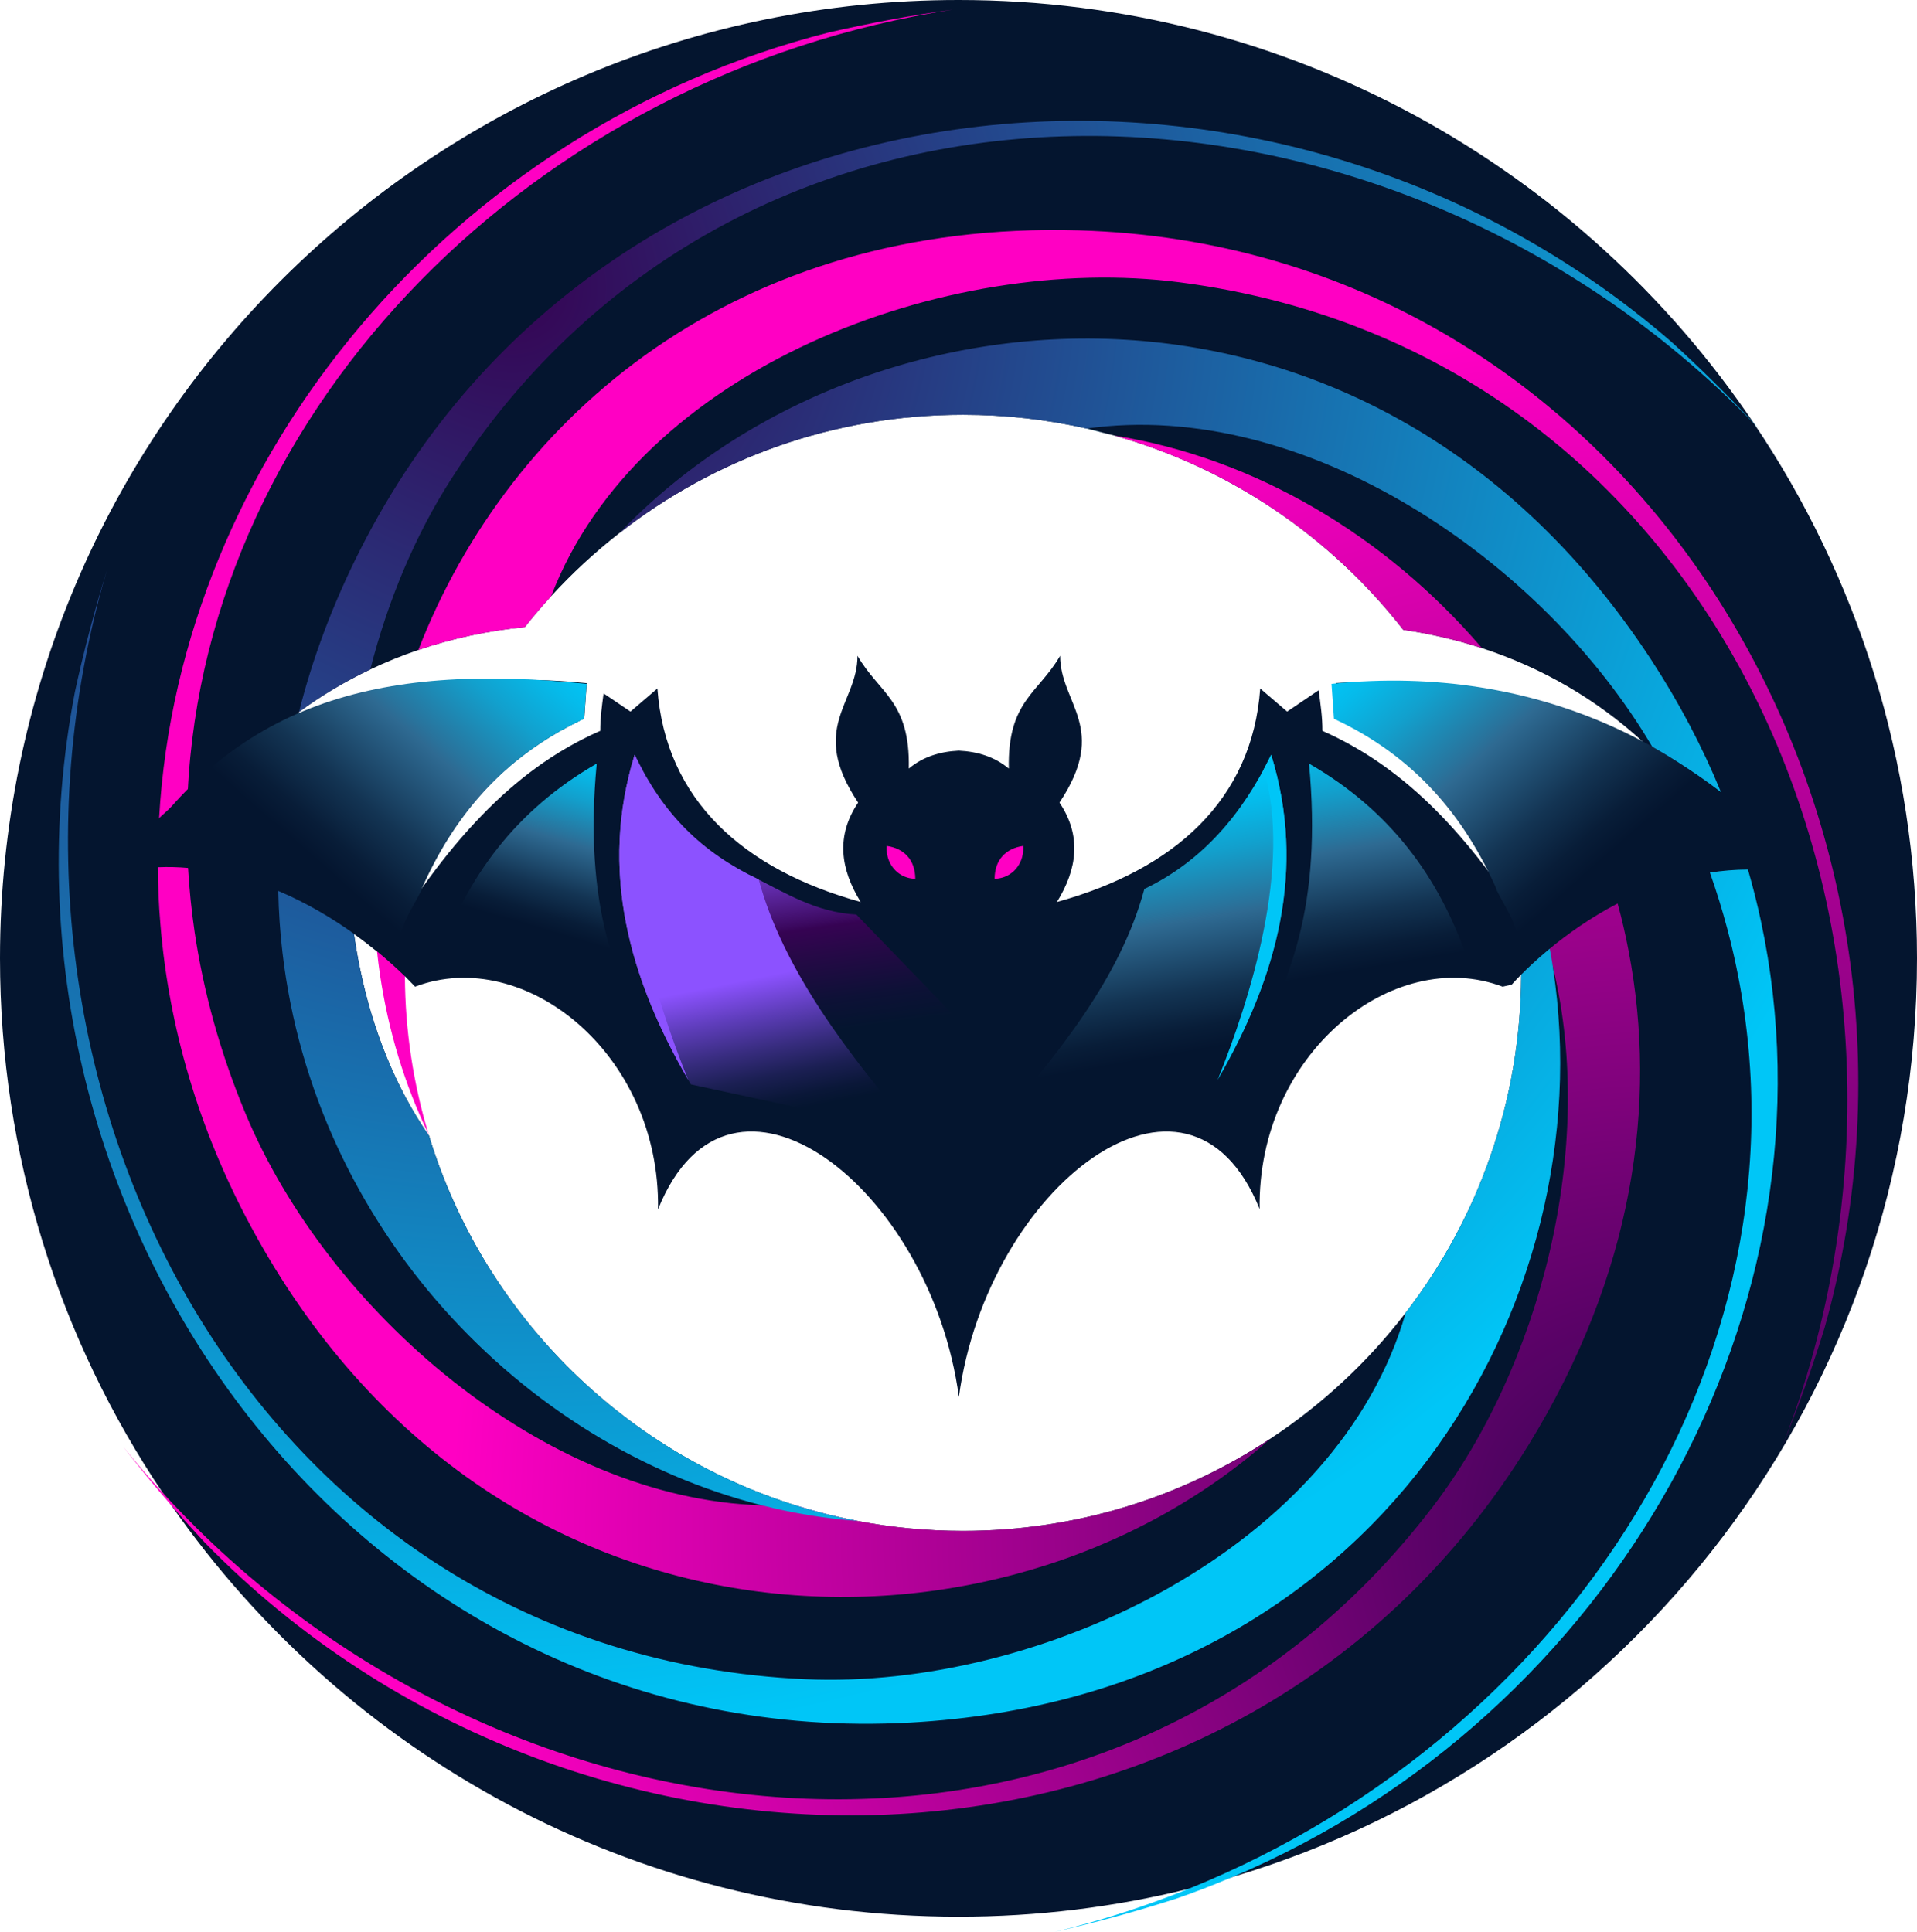
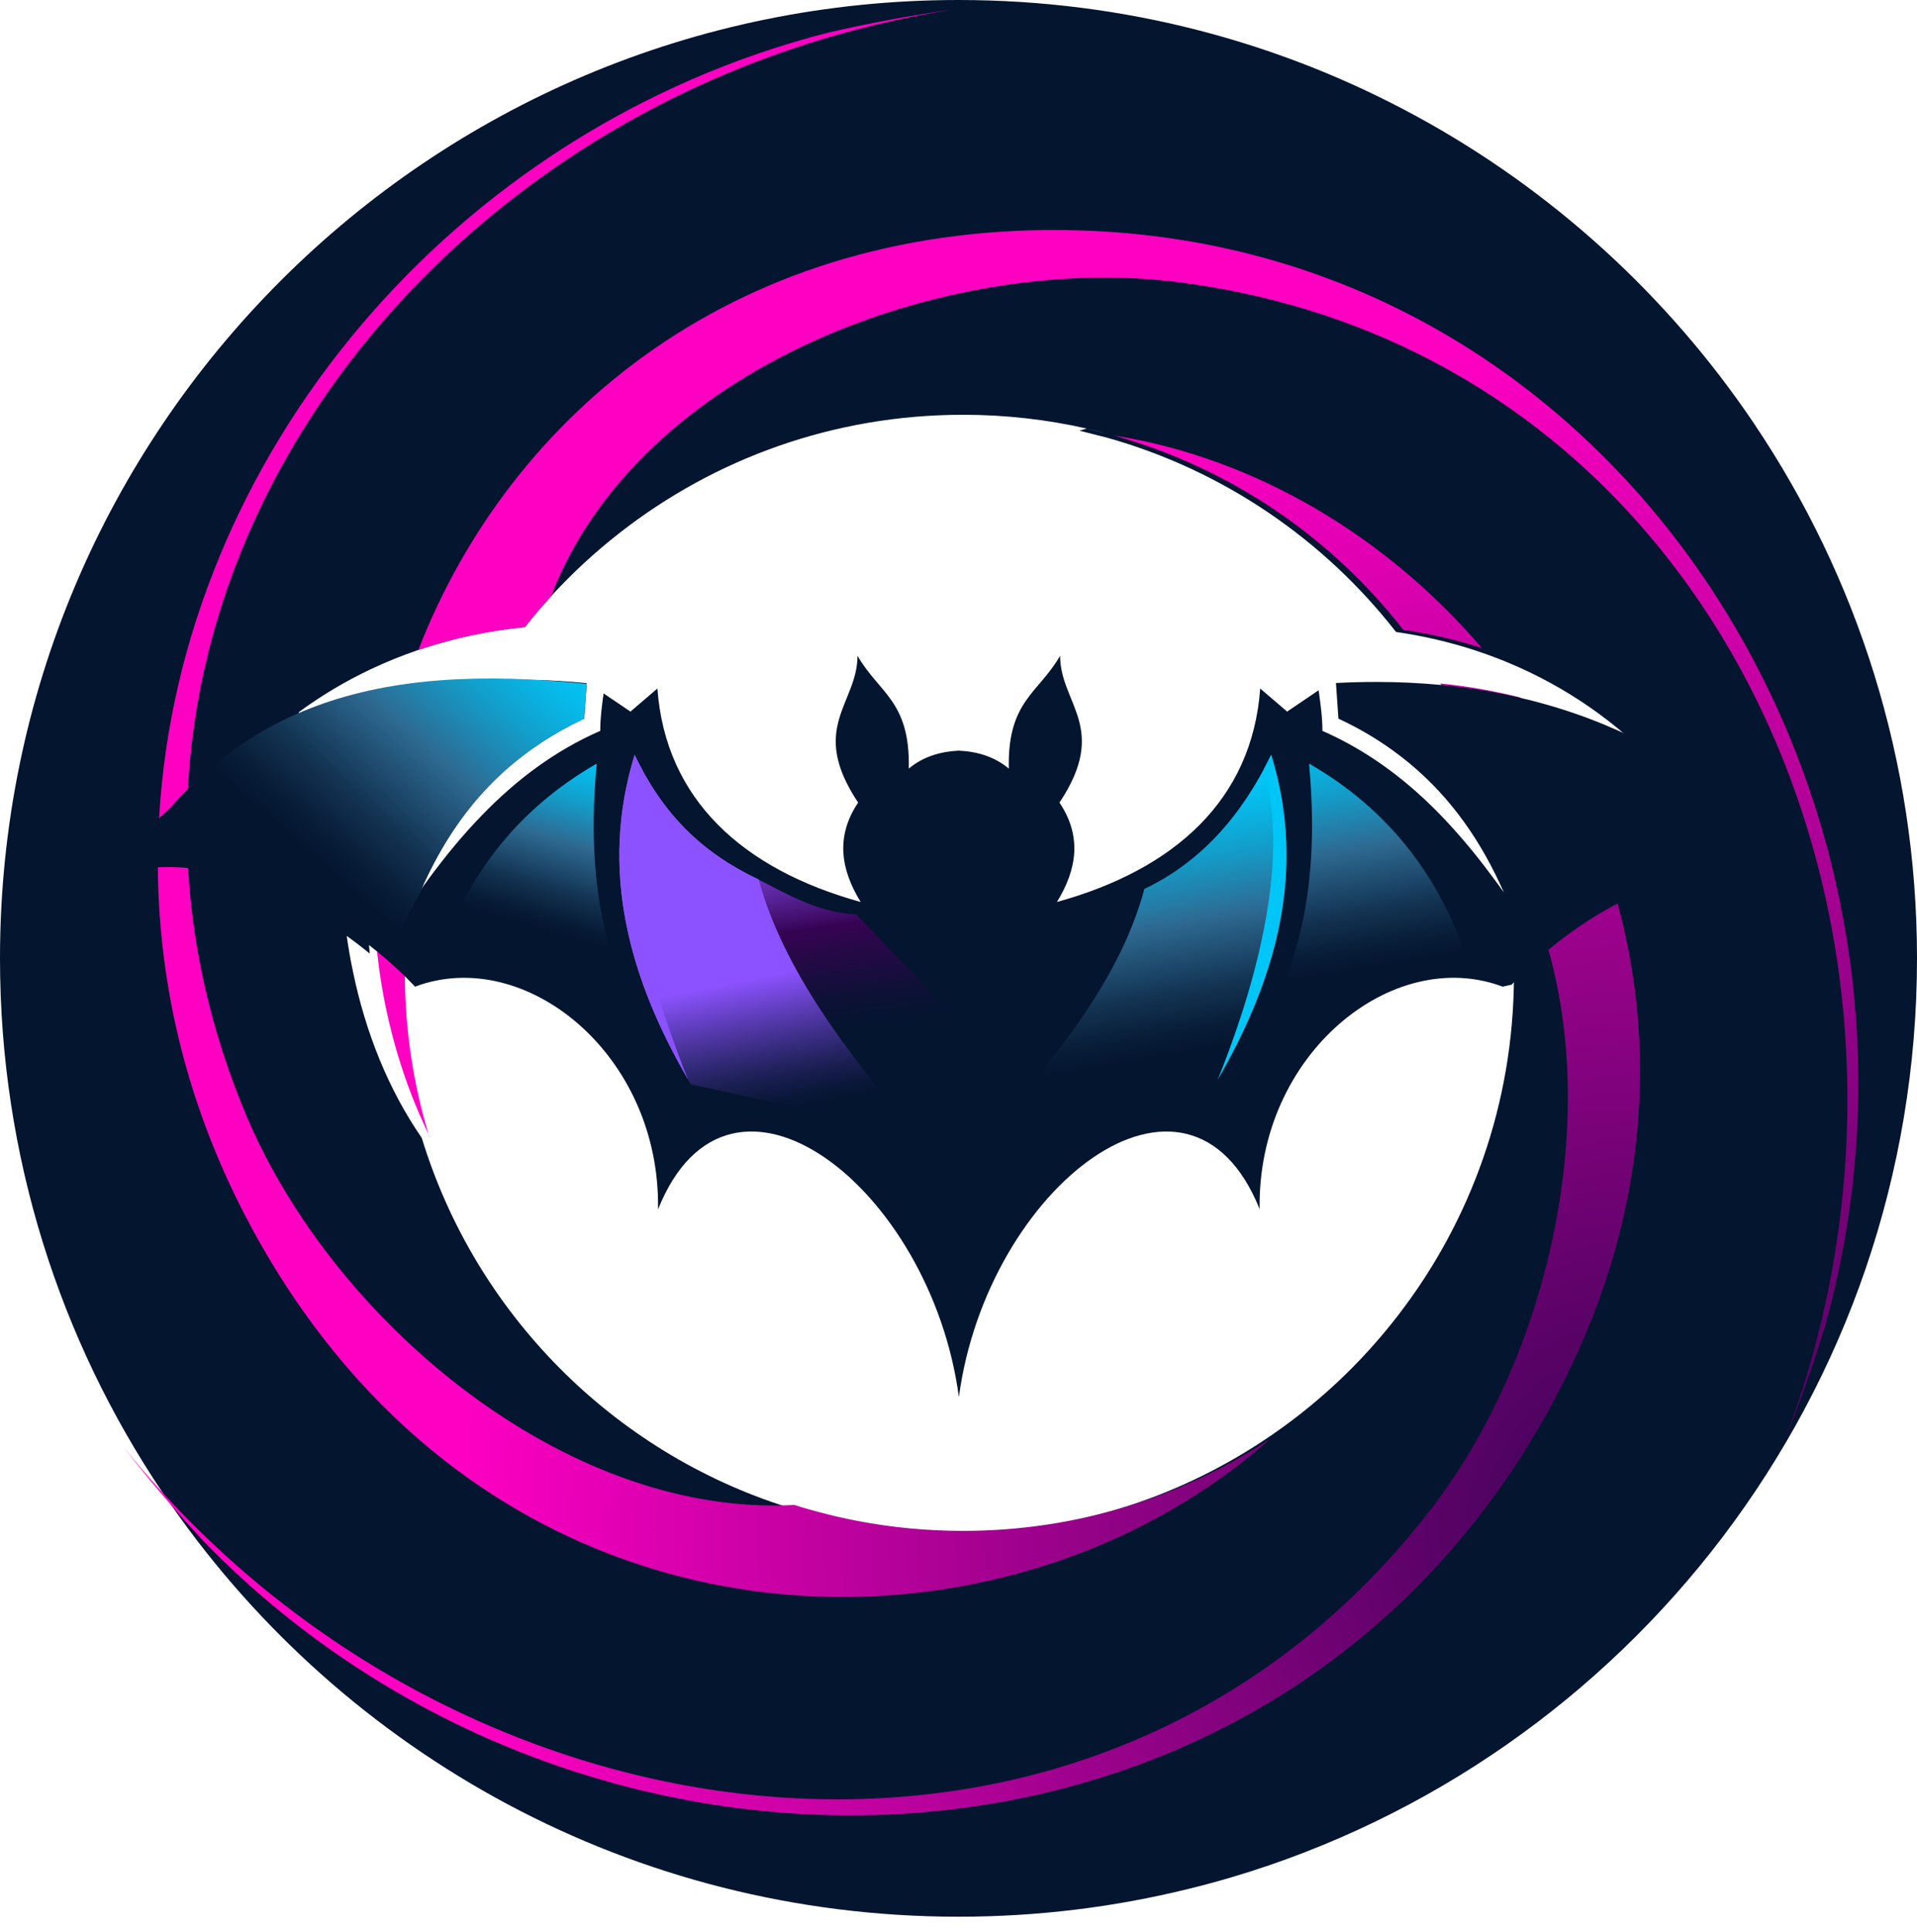
<svg xmlns="http://www.w3.org/2000/svg" xmlns:xlink="http://www.w3.org/1999/xlink" id="Layer_2" data-name="Layer 2" viewBox="0 0 352.3 355.1">
  <defs>
    <style>
      .cls-1 {
        fill: url(#linear-gradient-5);
      }

      .cls-1, .cls-2, .cls-3, .cls-4, .cls-5, .cls-6, .cls-7, .cls-8, .cls-9, .cls-10, .cls-11, .cls-12, .cls-13, .cls-14, .cls-15 {
        fill-rule: evenodd;
      }

      .cls-2 {
        fill: url(#linear-gradient-7);
      }

      .cls-3 {
        fill: url(#linear-gradient-8);
      }

      .cls-4 {
        fill: url(#linear-gradient-2);
      }

      .cls-5 {
        fill: url(#linear-gradient-3);
      }

      .cls-6 {
        fill: url(#linear-gradient-4);
      }

      .cls-7 {
        fill: url(#linear-gradient-9);
      }

      .cls-8 {
        fill: url(#linear-gradient-6);
      }

      .cls-9 {
        fill: url(#radial-gradient);
      }

      .cls-10 {
        fill: #00c6f7;
      }

      .cls-11 {
        fill: #04152f;
      }

      .cls-12 {
        fill: url(#linear-gradient);
      }

      .cls-13 {
        fill: #ff00c3;
      }

      .cls-14 {
        fill: url(#radial-gradient-2);
      }

      .cls-15 {
        fill: #8c52ff;
      }
    </style>
    <radialGradient id="radial-gradient" cx="302.69" cy="280.99" fx="302.69" fy="280.99" r="219.74" gradientUnits="userSpaceOnUse">
      <stop offset="0" stop-color="#360353" />
      <stop offset="1" stop-color="#ff00c3" />
    </radialGradient>
    <radialGradient id="radial-gradient-2" cx="94.18" cy="52.85" fx="94.18" fy="52.85" r="266.96" gradientUnits="userSpaceOnUse">
      <stop offset="0" stop-color="#360353" />
      <stop offset="1" stop-color="#00c6f7" />
    </radialGradient>
    <linearGradient id="linear-gradient" x1="103.7" y1="178.12" x2="115.59" y2="138.3" gradientUnits="userSpaceOnUse">
      <stop offset=".14" stop-color="#04152f" />
      <stop offset=".21" stop-color="#081d38" />
      <stop offset=".33" stop-color="#133453" />
      <stop offset=".47" stop-color="#25587d" />
      <stop offset=".54" stop-color="#2e6a92" />
      <stop offset=".57" stop-color="#29739c" />
      <stop offset=".74" stop-color="#12a0cd" />
      <stop offset=".87" stop-color="#05bbeb" />
      <stop offset=".94" stop-color="#00c6f7" />
    </linearGradient>
    <linearGradient id="linear-gradient-2" x1="164.86" y1="194.82" x2="158.24" y2="146.99" gradientUnits="userSpaceOnUse">
      <stop offset=".14" stop-color="#04152f" />
      <stop offset=".26" stop-color="#0d1136" />
      <stop offset=".45" stop-color="#280848" />
      <stop offset=".54" stop-color="#360353" />
      <stop offset=".56" stop-color="#3c0960" />
      <stop offset=".7" stop-color="#5e28a4" />
      <stop offset=".81" stop-color="#773ed5" />
      <stop offset=".9" stop-color="#864cf3" />
      <stop offset=".95" stop-color="#8c52ff" />
    </linearGradient>
    <linearGradient id="linear-gradient-3" x1="49.47" y1="164.13" x2="97.36" y2="109.38" xlink:href="#linear-gradient" />
    <linearGradient id="linear-gradient-4" x1="248.95" y1="186.25" x2="239.82" y2="131.54" xlink:href="#linear-gradient" />
    <linearGradient id="linear-gradient-5" x1="213.2" y1="202.75" x2="202.87" y2="144.16" xlink:href="#linear-gradient" />
    <linearGradient id="linear-gradient-6" x1="146.44" y1="212.79" x2="134.1" y2="151.25" gradientUnits="userSpaceOnUse">
      <stop offset=".14" stop-color="#04152f" />
      <stop offset=".18" stop-color="#0a1738" />
      <stop offset=".25" stop-color="#1b1f53" />
      <stop offset=".33" stop-color="#372c7e" />
      <stop offset=".43" stop-color="#5e3dba" />
      <stop offset=".54" stop-color="#8c52ff" />
      <stop offset=".95" stop-color="#8c52ff" />
    </linearGradient>
    <linearGradient id="linear-gradient-7" x1="78.95" y1="209.08" x2="78.85" y2="208.47" xlink:href="#linear-gradient" />
    <linearGradient id="linear-gradient-8" x1="202.45" y1="80.49" x2="202.07" y2="78.35" xlink:href="#linear-gradient" />
    <linearGradient id="linear-gradient-9" x1="-1775.28" y1="164.39" x2="-1727.39" y2="109.65" gradientTransform="translate(-1472.56) rotate(-180) scale(1 -1)" xlink:href="#linear-gradient" />
  </defs>
  <g id="Layer_1-2" data-name="Layer 1">
    <g>
-       <path class="cls-11" d="M84.64,125.55h-.06l-.26.03c-.44.05-.89.1-1.33.15l-.4.05c-.42.05-.84.11-1.26.17l-.33.04c-.5.07-1,.15-1.49.22l-.41.07c-.37.06-.73.12-1.1.18l-.52.09c-.49.09-.97.17-1.46.27l-.12.02c-.46.09-.91.18-1.36.27l-.36.08-.1.02c-.38.08-.76.16-1.14.25l-.36.08c-.48.11-.95.22-1.42.34l-.44.11c-.35.09-.7.18-1.04.27l-.48.13c-.43.11-.86.23-1.29.35l-.13.03-.08.03c-.36.1-.7.21-1.05.31-.02.09-.04.18-.05.27-1.93,9.45-2.86,19.19-2.64,28.79l4.75,1.07,7.25,1.65c2.27-12.85,6.92-24.87,13.5-35.59.02-.05.05-.1.09-.15-1.65.09-3.29.23-4.91.4ZM322.37,77.89s-.07-.11-.1-.16C290.62,30.84,236.99,0,176.15,0,78.86,0,0,78.87,0,176.15c0,36.37,11.02,70.17,29.91,98.24.53.79,1.07,1.58,1.62,2.36,31.83,45.67,84.73,75.56,144.62,75.56,14.56,0,28.71-1.77,42.25-5.11,2.71-.66,5.4-1.39,8.06-2.18h.01c72.77-21.65,125.83-89.07,125.83-168.87,0-36.38-11.03-70.19-29.93-98.26ZM199.7,78.77c-7.31-1.66-14.91-2.53-22.72-2.53-23.83,0-45.76,8.12-63.17,21.76-4.49,3.51-8.68,7.38-12.52,11.58-1.68,1.84-3.29,3.73-4.84,5.69-6.83.67-13.38,2.09-19.57,4.2-3.03,1.03-5.98,2.23-8.83,3.58-4.64,2.2-9.02,4.82-13.1,7.82-.02.07-.03.13-.05.2-.22.88-.42,1.76-.62,2.63l.73-.33.39-.17c.43-.19.86-.37,1.29-.55l.42-.17c.31-.12.62-.25.94-.38l.5-.2c.43-.17.86-.34,1.29-.5l.3-.11c.37-.14.73-.27,1.09-.4l.49-.17c.33-.12.66-.24.99-.35l.42-.15c.44-.15.89-.3,1.33-.44l.45-.14c.34-.11.68-.22,1.02-.32l.44-.13c.09-.03.19-.05.28-.08.35-.1.69-.21,1.05-.31l.08-.03.13-.03c.43-.12.86-.24,1.29-.35l.48-.13c.34-.09.69-.18,1.04-.27l.44-.11c.47-.12.94-.23,1.42-.34l.36-.08c.38-.09.76-.17,1.14-.25l.1-.02.36-.08c.45-.09.9-.18,1.36-.27l.12-.02c.49-.1.97-.18,1.46-.27l.52-.09c.37-.06.73-.12,1.1-.18l.41-.07c.49-.07.99-.15,1.49-.22l.33-.04c.42-.06.84-.12,1.26-.17l.4-.05c.44-.05.89-.1,1.33-.15l.26-.03h.06c1.62-.17,3.26-.31,4.91-.4-.04.05-.07.1-.09.15-6.58,10.72-11.23,22.74-13.5,35.59l-7.25-1.65c-.13,3.85-.05,7.7.22,11.53.09,1.37.22,2.74.36,4.11-1.27-1.03-2.68-2.13-4.24-3.24.32,2.22.7,4.43,1.16,6.61,2.31,11.1,6.44,21.53,12.64,30.53,9.82,32.2,35.06,57.69,67.12,67.84,3.8,1.2,7.7,2.19,11.68,2.95,6.26,1.2,12.72,1.82,19.33,1.82,20.88,0,40.29-6.23,56.49-16.95,9.53-6.29,17.94-14.13,24.87-23.16,13.23-17.18,21.12-38.68,21.22-62.02v-.44c0-1.88-.05-3.75-.16-5.6-.23-4.46-.76-8.85-1.55-13.14-.19-1.02-.39-2.03-.61-3.03-1.21-5.63-2.89-11.09-5-16.33-2.07-5.16-4.54-10.12-7.38-14.82-.05-.09-.11-.18-.17-.27,5.05.5,9.96,1.37,14.71,2.58.64.16,1.27.33,1.91.51.1.02.21.05.31.08.34.08.68.17,1.01.26l.07.02c.74.2,1.47.41,2.2.62l.06.02,1.02.3.26.08c1.06.33,2.12.67,3.16,1.03l.09.03c.35.12.7.24,1.05.37l.09.03c1.06.38,2.1.78,3.13,1.19l.15.06c.34.13.68.27,1.01.41l.04.02c.7.29,1.4.59,2.09.9.33.14.66.29.98.44l.16.07c1,.47,2,.95,2.98,1.44l.08.04c.32.16.63.33.95.49l.07.04c-.14-.13-.29-.27-.44-.4-8.38-7.67-18.35-13.49-29.48-17.13-4.63-1.51-9.47-2.64-14.46-3.36-13.25-17-31.76-29.71-53.07-35.7l-5.12-1.3Z" />
+       <path class="cls-11" d="M84.64,125.55h-.06l-.26.03c-.44.05-.89.1-1.33.15l-.4.05c-.42.05-.84.11-1.26.17l-.33.04c-.5.07-1,.15-1.49.22l-.41.07c-.37.06-.73.12-1.1.18l-.52.09c-.49.09-.97.17-1.46.27l-.12.02c-.46.09-.91.18-1.36.27l-.36.08-.1.02c-.38.08-.76.16-1.14.25l-.36.08c-.48.11-.95.22-1.42.34l-.44.11c-.35.09-.7.18-1.04.27l-.48.13c-.43.11-.86.23-1.29.35l-.13.03-.08.03c-.36.1-.7.21-1.05.31-.02.09-.04.18-.05.27-1.93,9.45-2.86,19.19-2.64,28.79l4.75,1.07,7.25,1.65c2.27-12.85,6.92-24.87,13.5-35.59.02-.05.05-.1.09-.15-1.65.09-3.29.23-4.91.4ZM322.37,77.89s-.07-.11-.1-.16C290.62,30.84,236.99,0,176.15,0,78.86,0,0,78.87,0,176.15c0,36.37,11.02,70.17,29.91,98.24.53.79,1.07,1.58,1.62,2.36,31.83,45.67,84.73,75.56,144.62,75.56,14.56,0,28.71-1.77,42.25-5.11,2.71-.66,5.4-1.39,8.06-2.18h.01c72.77-21.65,125.83-89.07,125.83-168.87,0-36.38-11.03-70.19-29.93-98.26ZM199.7,78.77c-7.31-1.66-14.91-2.53-22.72-2.53-23.83,0-45.76,8.12-63.17,21.76-4.49,3.51-8.68,7.38-12.52,11.58-1.68,1.84-3.29,3.73-4.84,5.69-6.83.67-13.38,2.09-19.57,4.2-3.03,1.03-5.98,2.23-8.83,3.58-4.64,2.2-9.02,4.82-13.1,7.82-.02.07-.03.13-.05.2-.22.88-.42,1.76-.62,2.63l.73-.33.39-.17c.43-.19.86-.37,1.29-.55l.42-.17c.31-.12.62-.25.94-.38l.5-.2c.43-.17.86-.34,1.29-.5l.3-.11c.37-.14.73-.27,1.09-.4l.49-.17c.33-.12.66-.24.99-.35l.42-.15c.44-.15.89-.3,1.33-.44l.45-.14c.34-.11.68-.22,1.02-.32l.44-.13l.08-.03.13-.03c.43-.12.86-.24,1.29-.35l.48-.13c.34-.09.69-.18,1.04-.27l.44-.11c.47-.12.94-.23,1.42-.34l.36-.08c.38-.09.76-.17,1.14-.25l.1-.02.36-.08c.45-.09.9-.18,1.36-.27l.12-.02c.49-.1.97-.18,1.46-.27l.52-.09c.37-.06.73-.12,1.1-.18l.41-.07c.49-.07.99-.15,1.49-.22l.33-.04c.42-.06.84-.12,1.26-.17l.4-.05c.44-.05.89-.1,1.33-.15l.26-.03h.06c1.62-.17,3.26-.31,4.91-.4-.04.05-.07.1-.09.15-6.58,10.72-11.23,22.74-13.5,35.59l-7.25-1.65c-.13,3.85-.05,7.7.22,11.53.09,1.37.22,2.74.36,4.11-1.27-1.03-2.68-2.13-4.24-3.24.32,2.22.7,4.43,1.16,6.61,2.31,11.1,6.44,21.53,12.64,30.53,9.82,32.2,35.06,57.69,67.12,67.84,3.8,1.2,7.7,2.19,11.68,2.95,6.26,1.2,12.72,1.82,19.33,1.82,20.88,0,40.29-6.23,56.49-16.95,9.53-6.29,17.94-14.13,24.87-23.16,13.23-17.18,21.12-38.68,21.22-62.02v-.44c0-1.88-.05-3.75-.16-5.6-.23-4.46-.76-8.85-1.55-13.14-.19-1.02-.39-2.03-.61-3.03-1.21-5.63-2.89-11.09-5-16.33-2.07-5.16-4.54-10.12-7.38-14.82-.05-.09-.11-.18-.17-.27,5.05.5,9.96,1.37,14.71,2.58.64.16,1.27.33,1.91.51.1.02.21.05.31.08.34.08.68.17,1.01.26l.07.02c.74.2,1.47.41,2.2.62l.06.02,1.02.3.26.08c1.06.33,2.12.67,3.16,1.03l.09.03c.35.12.7.24,1.05.37l.09.03c1.06.38,2.1.78,3.13,1.19l.15.06c.34.13.68.27,1.01.41l.04.02c.7.29,1.4.59,2.09.9.33.14.66.29.98.44l.16.07c1,.47,2,.95,2.98,1.44l.08.04c.32.16.63.33.95.49l.07.04c-.14-.13-.29-.27-.44-.4-8.38-7.67-18.35-13.49-29.48-17.13-4.63-1.51-9.47-2.64-14.46-3.36-13.25-17-31.76-29.71-53.07-35.7l-5.12-1.3Z" />
      <g>
        <path class="cls-9" d="M74.84,169.33c.25-2.85.63-5.66,1.12-8.44,2.27-12.85,6.92-24.87,13.5-35.59.02-.05.05-.1.09-.15-1.65.09-3.29.23-4.91.4h-.06l-.26.03c-.44.05-.89.1-1.33.15l-.4.05c-.42.05-.84.11-1.26.17l-.33.04c-.5.07-1,.15-1.49.22l-.41.07c-.37.06-.73.12-1.1.18l-.52.09c-.49.09-.97.17-1.46.27l-.12.02c-.46.09-.91.18-1.36.27l-.36.08c-.03.08-.06.17-.08.25-3.24,10.4-5.05,21.13-5.39,31.8-.17,5.24.03,10.47.58,15.64.15,1.4.33,2.8.53,4.19,1.51,10.22,4.47,20.15,8.94,29.42-2.78-9.2-4.3-18.95-4.35-29.05-.01-.21-.01-.41-.01-.62,0-3.2.15-6.36.44-9.48h0ZM198.22,42.34c-62.53-1.8-104.55,33.83-121.34,77.13,6.19-2.11,12.74-3.53,19.57-4.2,1.55-1.96,3.16-3.85,4.84-5.69,15.97-41.75,72.48-63.26,115.56-57.68,100.06,12.97,146.4,122.06,110.69,213.98,2.94-7.22,5.52-14.48,7.77-21.79,26.82-95.24-35.99-198.82-137.09-201.75ZM299.3,174.79h0c-.56-2.96-1.23-5.86-2.02-8.72-.89-3.29-1.92-6.53-3.09-9.7-3.69-10.08-8.69-19.52-14.75-28.1,0-.02,0-.04-.04-.06-4.75-1.21-9.66-2.08-14.71-2.58.06.09.12.18.17.27,2.84,4.7,5.31,9.66,7.38,14.82,2.11,5.24,3.79,10.7,5,16.33.53.93,1.05,1.87,1.54,2.82,2.41,4.66,4.33,9.59,5.78,14.71.29,1.02.56,2.05.81,3.08.02.09.04.18.06.27,7.98,33.08-2.34,73.16-22.16,99.08-58.96,77.11-170.04,66.73-233.36-2.62-2.51-2.74-4.94-5.58-7.29-8.51,2.87,3.7,5.84,7.33,8.91,10.87,1.98,2.29,4.01,4.54,6.06,6.74,69.1,70.85,190.18,68.27,243.29-17.85,19.25-31.24,23.82-62.79,18.42-90.85ZM257.89,115.77c4.99.72,9.83,1.85,14.46,3.36-17.67-20.66-41.76-34.96-67.53-39.06,21.31,5.99,39.82,18.7,53.07,35.7ZM176.98,281.39c-6.61,0-13.07-.62-19.33-1.82-3.98-.76-7.88-1.75-11.68-2.95-1.99.11-3.97.13-5.96.07-40.08-1.19-79.84-35.83-94.91-72.06-4.63-11.12-7.69-22.27-9.33-33.29-.58-3.95-.98-7.89-1.21-11.8-.25-4.34-.28-8.65-.11-12.93h0c.01-.27.02-.52.04-.78C37.8,74.86,98.32,13.64,175.06,1.77c-7.66,1.06-15.26,2.48-22.73,4.19C82.76,23.69,32.98,84.4,29.24,150.39c-.03.32-.05.63-.06.95-.14,2.68-.2,5.37-.17,8.07.02,3.5.17,7,.47,10.51,1.54,18.7,6.91,37.52,16.69,55.63,44.23,82.02,137.63,83.1,187.3,38.89-16.2,10.72-35.61,16.95-56.49,16.95Z" />
-         <path class="cls-14" d="M145.97,276.62c-32.06-10.15-57.3-35.64-67.12-67.84-6.2-9-10.33-19.43-12.64-30.53-.46-2.18-.84-4.39-1.16-6.61-.63-4.43-.99-8.93-1.09-13.47-.22-9.6.71-19.34,2.64-28.79.01-.09.03-.18.05-.27-.09.03-.19.05-.28.08l-.44.13c-.34.1-.68.21-1.02.32l-.45.14c-.44.14-.89.29-1.33.44l-.42.15c-.33.11-.66.23-.99.35l-.49.17c-.36.13-.72.26-1.09.4l-.3.11c-.43.16-.86.33-1.29.5l-.5.2c-.32.13-.63.26-.94.38l-.42.17c-.43.18-.86.36-1.29.55l-.39.17-.73.33c-.04.14-.07.28-.1.42-1.62,7.18-2.57,14.25-2.92,21.17-.15,2.85-.19,5.67-.12,8.47.07,3.8.33,7.55.76,11.24,5.89,50.69,44.02,90.53,88.11,101.69,5.8,1.47,11.7,2.44,17.64,2.88-3.98-.76-7.88-1.75-11.68-2.95ZM322.27,77.73c-4.84-5.18-9.92-10.17-15.13-14.92C232.32-1.98,111.88,10.78,66.2,101.05c-5.09,10.06-8.79,20.03-11.25,29.82,4.08-3,8.46-5.62,13.1-7.82,3.23-12.68,8.26-24.64,14.74-34.79C136.82,3.7,254.21,7.61,322.37,77.89c.39.4.78.8,1.16,1.2-.42-.45-.84-.91-1.26-1.36ZM323.61,169.27c-.68-3.16-1.47-6.31-2.38-9.44-1.17-4.06-2.54-8.1-4.11-12.1h0c-.27-.73-.56-1.44-.86-2.16-3.39-8.27-7.65-16.4-12.81-24.3-50.87-77.87-143.79-71.25-189.64-23.27,17.41-13.64,39.34-21.76,63.17-21.76,7.81,0,15.41.87,22.72,2.53,39.94-5.6,83.77,24.03,104.05,58.67.21.36.42.73.63,1.09h.01c.05.13.11.23.18.34.59,1.05,1.15,2.1,1.7,3.15,1.81,3.48,3.45,6.98,4.92,10.49,1.11,2.62,2.13,5.25,3.05,7.88,1.21,3.42,2.27,6.85,3.18,10.28,19.49,73.23-26.92,147.41-99.02,176.53-7.9,3.2-16.11,5.85-24.57,7.9,7.55-1.71,15.01-3.76,22.3-6.1,3.51-1.21,6.95-2.54,10.33-3.98h.01c70.39-29.78,112.31-104.94,97.14-175.75ZM285.41,177.94c-.01-.09-.03-.19-.04-.28-.17-1.1-.36-2.19-.57-3.28-.94-5.1-2.26-10.11-3.94-14.98-2.22-6.51-5.09-12.77-8.62-18.68,2.11,5.24,3.79,10.7,5,16.33.22,1,.42,2.01.61,3.03,1.12,6.07,1.71,12.34,1.71,18.74v.44c-.1,23.34-7.99,44.84-21.22,62.02-12.32,43.05-66.91,69.33-110.36,67.37C47.17,304.14-8.17,199.34,19.67,104.74c-2.3,7.44-4.27,14.9-5.89,22.38-18.71,97.15,52.59,195.09,153.56,189.5,86.23-4.77,127.48-77.33,118.07-138.68Z" />
      </g>
      <g id="Bat">
        <path class="cls-11" d="M332.5,161.17c-1.09-.27-2.16-.49-3.23-.68-.32-.05-.65-.1-.98-.15-.79-.12-1.57-.22-2.35-.29-1.6-.16-3.17-.23-4.71-.22-2.4.01-4.73.21-6.99.56-6.31.97-12.02,3.12-16.96,5.68-5.04,2.62-9.27,5.66-12.48,8.31-.08.06-.16.13-.24.2-2.17,1.8-3.86,3.41-5,4.56-.05.06-.11.11-.15.16-.2.19-.37.38-.53.54-.08.08-.15.16-.22.23-.55.58-.83.91-.83.91l-1.68.38c-20.15-7.62-45.1,12.34-44.66,40.89-13.14-32.72-50.09-4.04-55.27,34.53-5.17-38.58-42.13-67.25-55.27-34.53h-.02c.44-28.54-24.51-48.5-44.66-40.89,0,0-.65-.72-1.86-1.92-.65-.63-1.47-1.4-2.44-2.27-.79-.71-1.69-1.48-2.68-2.29-1.27-1.03-2.68-2.13-4.24-3.24-3.85-2.75-8.55-5.62-13.91-7.88-5.01-2.13-10.6-3.73-16.58-4.22-1.81-.16-3.66-.21-5.55-.13-2.6.08-5.26.4-7.97.99-.41.09-.83.19-1.24.29.3-.37.59-.74.89-1.11l.25-.31c.24-.29.48-.59.73-.88l.24-.28c.31-.37.62-.74.94-1.1l.15-.17c.27-.31.54-.61.82-.92l.28-.31c.27-.3.54-.6.82-.89l.18-.19c.33-.35.66-.7.99-1.04l.25-.26c.26-.27.52-.53.79-.8l.29-.29c.34-.33.68-.66,1.02-.99l.15-.15c.22-.21.43-.41.65-.61.08-.08.17-.16.25-.24l.32-.3c.29-.27.58-.53.87-.79l.2-.18c.35-.31.71-.62,1.06-.93l.34-.29c.26-.23.53-.45.79-.67l.34-.28c.36-.3.71-.59,1.08-.88h0s.03-.03.03-.03l.08-.06c.35-.28.7-.56,1.05-.83l.32-.25c.29-.22.58-.44.87-.66l.33-.25c.37-.27.74-.54,1.11-.81l.34-.24c.29-.21.59-.42.88-.62l.36-.25,1.11-.75.08-.06h.02c.39-.26.78-.52,1.17-.77l.4-.25c.3-.19.59-.37.89-.56l.36-.22c.4-.25.8-.49,1.2-.73l.3-.18c.31-.19.62-.37.94-.55l.44-.25c.22-.12.43-.24.65-.36.11-.07.23-.13.34-.19l.27-.15c.41-.22.83-.44,1.24-.66l.41-.22c.3-.15.6-.31.9-.46l.43-.22c.41-.21.83-.41,1.24-.61l.37-.17c.31-.15.63-.3.95-.45l.5-.23.2-.09.73-.33.39-.17c.43-.19.86-.37,1.29-.55l.42-.17c.31-.12.62-.25.94-.38l.5-.2c.43-.17.86-.34,1.29-.5l.3-.11c.37-.14.73-.27,1.09-.4l.49-.17c.33-.12.66-.24.99-.35l.42-.15c.44-.15.89-.3,1.33-.44l.45-.14c.34-.11.68-.22,1.02-.32l.44-.13c.09-.03.19-.05.28-.08.35-.1.69-.21,1.05-.31l.08-.03.13-.03c.43-.12.86-.24,1.29-.35l.48-.13c.34-.09.69-.18,1.04-.27l.44-.11c.47-.12.94-.23,1.42-.34l.36-.08c.38-.09.76-.17,1.14-.25l.1-.02.36-.08c.45-.09.9-.18,1.36-.27l.12-.02c.49-.1.97-.18,1.46-.27l.52-.09c.37-.06.73-.12,1.1-.18l.41-.07c.49-.07.99-.15,1.49-.22l.33-.04c.42-.06.84-.12,1.26-.17l.4-.05c.44-.05.89-.1,1.33-.15l.26-.03h.06c1.62-.17,3.26-.31,4.91-.4,5.84-.35,11.84-.23,17.98.39.1.01.21.02.31.03l-.46,6.52s-.02.01-.03.01c-.47.22-.93.44-1.38.68-.45.21-.9.44-1.34.69-.45.23-.88.47-1.32.71-.39.2-.77.42-1.15.66-.06.03-.11.06-.17.1-.41.22-.81.47-1.21.73-.82.5-1.62,1.02-2.4,1.58-.39.25-.78.52-1.16.82-1.62,1.16-3.15,2.41-4.6,3.71-6.17,5.54-10.84,12.19-14.43,19.62-.42.87-.82,1.74-1.21,2.63.18-.26.37-.52.56-.77.41-.58.83-1.16,1.26-1.73,3.02-4.11,6.25-8.05,9.78-11.68,6.14-6.35,13.2-11.77,21.75-15.52-.02-2.23.29-4.54.61-6.88l4.94,3.34,4.95-4.24c1.49,20.46,15.76,33.27,37.36,39.24-3.76-6.09-4.57-12.18-.47-18.27-9.19-13.79-.12-18.15-.12-26.99,3.97,6.91,9.7,8.29,9.43,20.74,2.58-2.16,5.7-3.13,9.19-3.3,3.48.17,6.61,1.14,9.19,3.3-.27-12.45,5.46-13.83,9.43-20.74,0,8.84,9.07,13.2-.12,26.99,4.1,6.1,3.29,12.19-.47,18.27,21.6-5.96,35.88-18.77,37.36-39.24l4.95,4.24,5.79-3.92c.35,2.55.71,5.05.69,7.46,6.68,2.94,12.45,6.89,17.59,11.5,3,2.69,5.78,5.62,8.4,8.69.01,0,.01.01.02.02,1.76,2.06,3.45,4.2,5.07,6.39.78,1.02,1.53,2.06,2.27,3.1-.49-1.11-1-2.2-1.53-3.27-4.44-8.98-10.49-16.8-18.93-22.87-3-2.16-6.3-4.11-9.94-5.8l-.35-5-.11-1.55c2.51-.14,4.98-.2,7.41-.2,4.08,0,8.06.19,11.92.56,1.12.1,2.22.22,3.32.36l.19.03c.35.04.69.08,1.03.13l.21.03c.69.09,1.38.19,2.06.3l.31.05c.34.05.69.11,1.03.17l.29.05c1.08.19,2.16.39,3.23.61l.35.07c.32.07.65.14.98.21l.28.06c.44.1.87.2,1.3.3.63.14,1.25.29,1.87.45.1.02.21.05.31.08.34.08.68.17,1.01.26l.07.02c.74.2,1.47.41,2.2.62l.06.02c.34.1.68.2,1.02.3l.26.08c1.06.33,2.12.67,3.16,1.03l.09.03c.35.12.7.24,1.05.37l.09.03c1.06.38,2.1.78,3.13,1.19l.15.06c.34.13.68.27,1.01.41l.04.02c.7.29,1.4.59,2.09.9.33.14.66.29.98.44l.16.07c1,.47,2,.95,2.98,1.44l.08.04c.32.16.63.33.95.49l.07.04h.01l.07.04c.47.24.93.49,1.4.74.47.26.94.52,1.4.78l.2.12c.3.17.6.34.89.51l.11.06c.94.55,1.87,1.11,2.79,1.69l.14.09c.93.6,1.86,1.2,2.77,1.83l.03.02c.28.2.57.39.85.59l.21.15c.85.6,1.68,1.21,2.51,1.83l.21.16c.13.1.27.2.4.3.14.11.27.21.41.32l.09.07c.85.66,1.7,1.34,2.53,2.03l.17.14c.26.22.52.44.78.66l.08.07c.55.47,1.1.95,1.64,1.43l.04.04c.26.23.52.46.78.7l.17.16c.79.72,1.56,1.45,2.33,2.2l.15.14c.25.24.49.48.74.73l.12.13c.77.76,1.52,1.54,2.26,2.33l.17.18c.77.82,1.52,1.65,2.27,2.5l.04.05c.23.27.45.53.68.79l.19.22c.2.24.4.47.6.71Z" />
      </g>
-       <path class="cls-13" d="M166.82,157.43c-.97-1.12-2.37-1.73-3.87-1.94-.01.21-.02.41-.01.61.03,1.36.51,2.63,1.33,3.59.82.96,1.97,1.63,3.37,1.8.19.03.38.04.57.05-.02-1.8-.55-3.15-1.39-4.11ZM188.04,155.49c-1.5.21-2.9.82-3.87,1.94-.84.96-1.37,2.31-1.39,4.11.19-.01.38-.02.57-.05,1.39-.17,2.55-.84,3.37-1.8.82-.96,1.3-2.23,1.33-3.59.01-.2,0-.4-.01-.61Z" />
      <path class="cls-12" d="M80.53,176.45c5.15-15.27,14.39-27.63,29.13-36.09-2.4,25.91,3.24,40.87,12.42,55.47-15.09-12.45-22.22-16.85-41.55-19.38h0Z" />
      <path class="cls-4" d="M137.7,163.7l.48-2.65c6.05,3.02,11.75,6.66,19.19,7.05l31.09,32.15-25.85,4.08c-10.72-12.8-20.54-26.44-24.91-40.63h0Z" />
      <path class="cls-5" d="M77.66,163.22c-2.56,5.06-3.02,4.79-4.7,10.48-16.54-12.61-32.96-18.5-49.21-15.19,18.92-29.02,45.19-36.84,84.05-32.81l-.45,6.42c-14.88,6.93-24.03,18.02-29.94,31.45l.25-.35h0Z" />
      <path class="cls-6" d="M269.7,176.45c-5.15-15.27-14.39-27.63-29.13-36.09,2.4,25.91-3.24,40.87-12.42,55.47,15.09-12.45,22.22-16.85,41.55-19.38h0Z" />
      <path class="cls-1" d="M223.28,199.32c11.41-19.37,16.87-39.35,10.33-60.58-5.3,10.95-12.71,19.59-23.3,24.66-4.42,16.39-15.84,30.33-28.34,44.85l41.31-8.94h0Z" />
      <path class="cls-10" d="M232.24,141.41c5.27,17.66-2.47,42.25-8.47,57.08,11.08-19.11,16.29-38.83,9.84-59.75-.45.92-.9,1.81-1.37,2.67h0Z" />
      <path class="cls-8" d="M126.96,199.32c-11.41-19.37-16.87-39.35-10.33-60.58,5.3,10.95,12.21,17.85,22.8,22.92,4.43,16.39,16.34,32.07,28.84,46.6l-41.32-8.94h0Z" />
      <path class="cls-15" d="M118,141.41c-5.27,17.66,2.47,42.25,8.47,57.08-11.08-19.11-16.29-38.83-9.84-59.75.44.92.9,1.81,1.37,2.67h0Z" />
      <path class="cls-2" d="M78.76,208.49c.09.19.19.38.28.57-.06-.09-.13-.19-.19-.28-.04-.1-.06-.19-.09-.29Z" />
      <path class="cls-3" d="M204.82,80.07c-1.69-.48-3.39-.92-5.12-1.3l5.12,1.3Z" />
-       <path class="cls-7" d="M274.84,163.22c2.56,5.06,3.02,4.79,4.7,10.48,16.54-12.61,32.96-18.5,49.21-15.19-15.51-19.78-45.19-36.84-84.05-32.81l.45,6.42c14.88,6.93,24.03,18.02,29.94,31.45l-.25-.35h0Z" />
    </g>
  </g>
</svg>